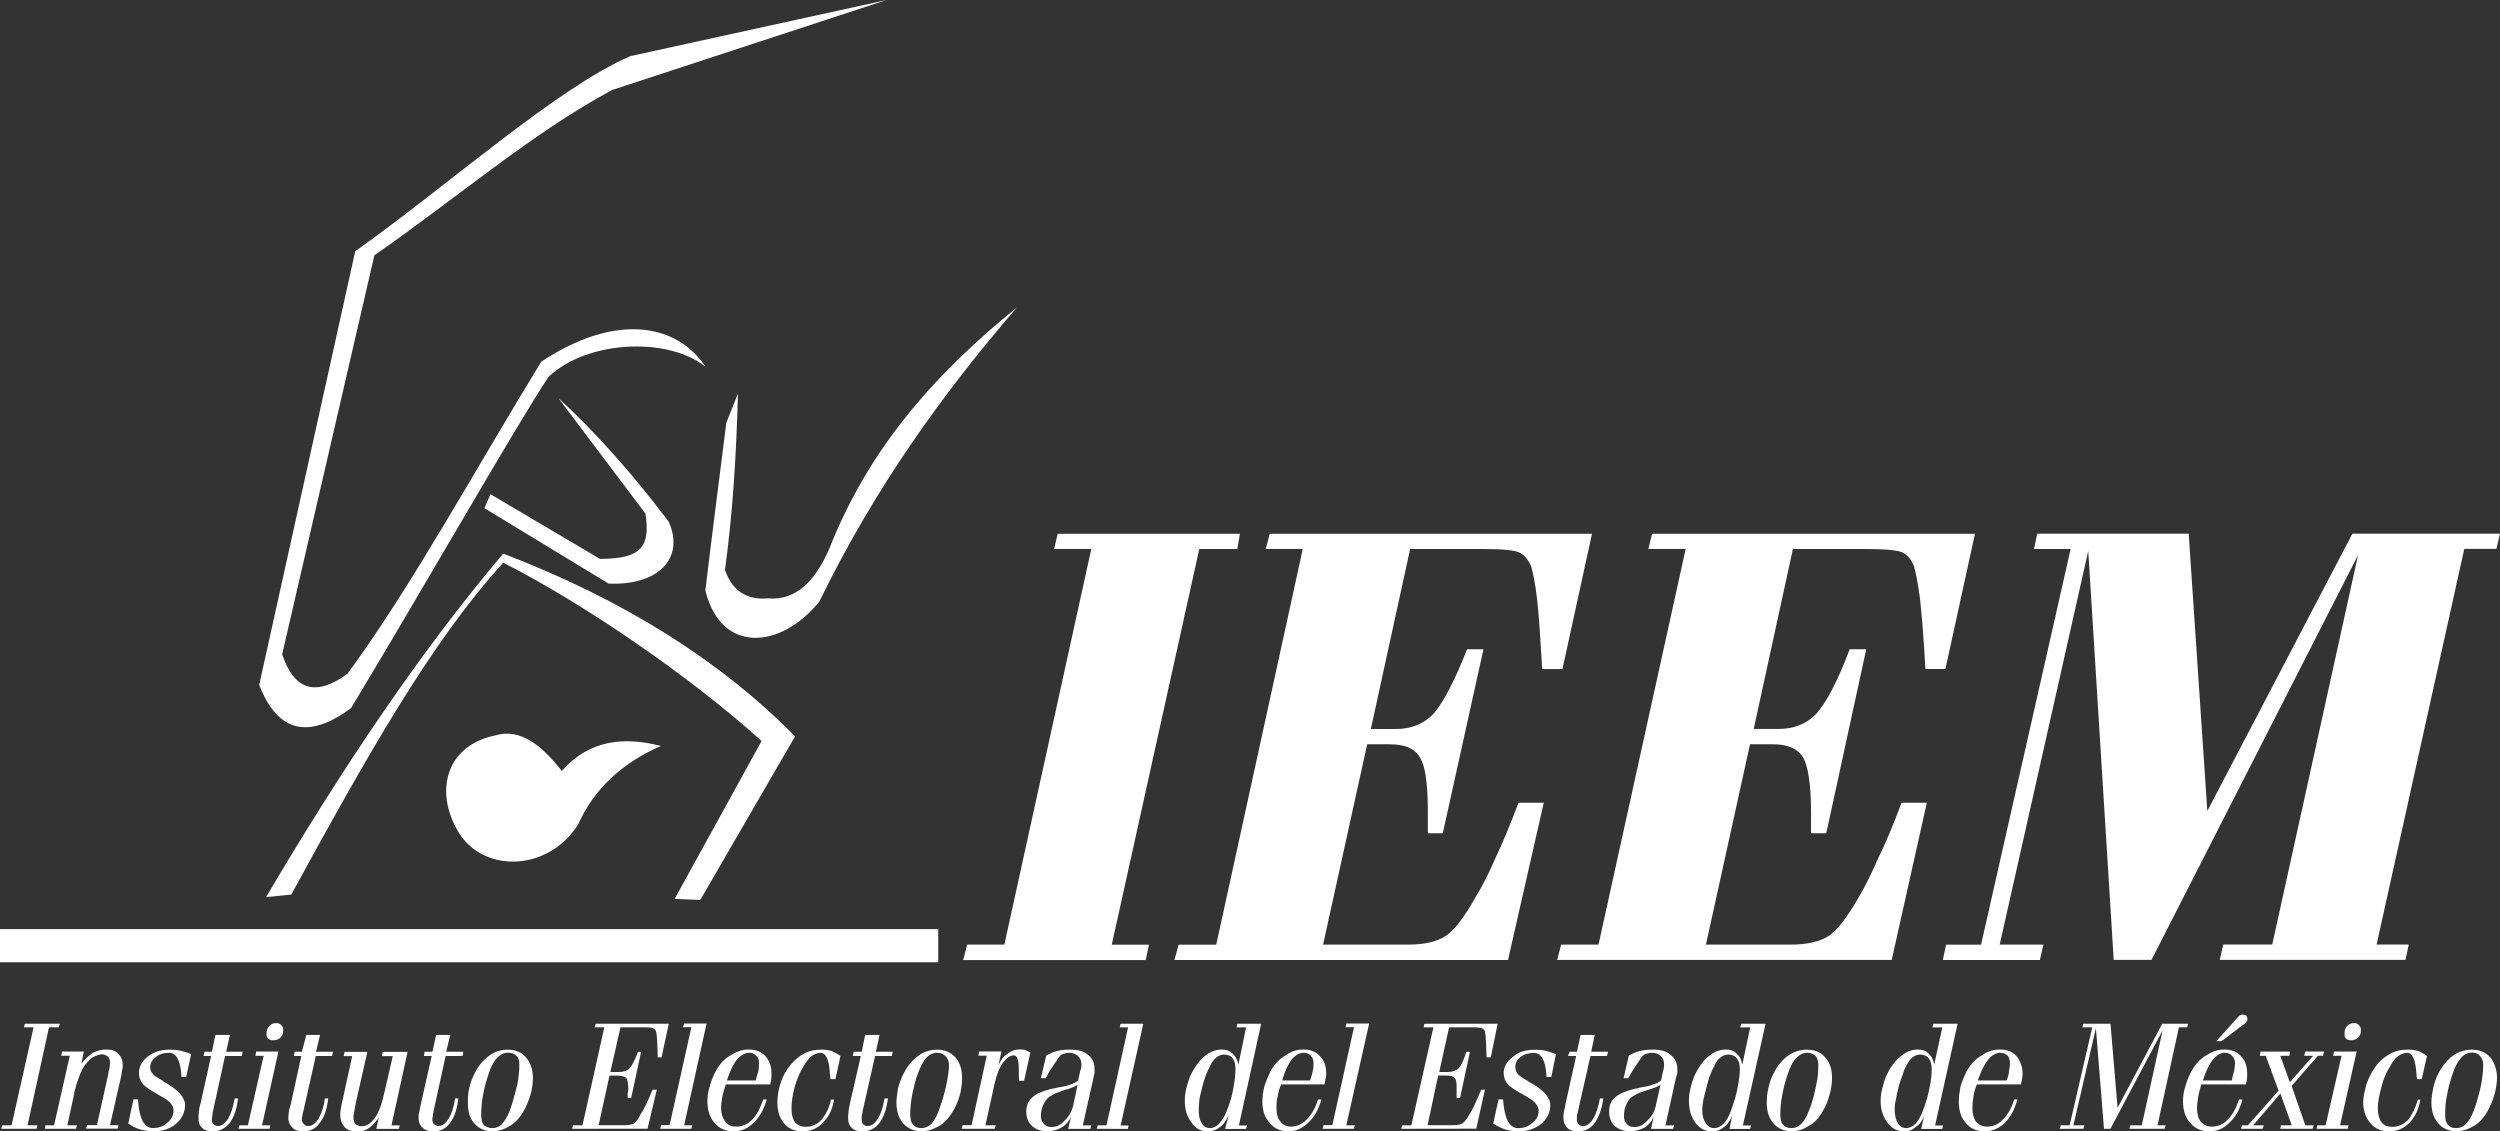
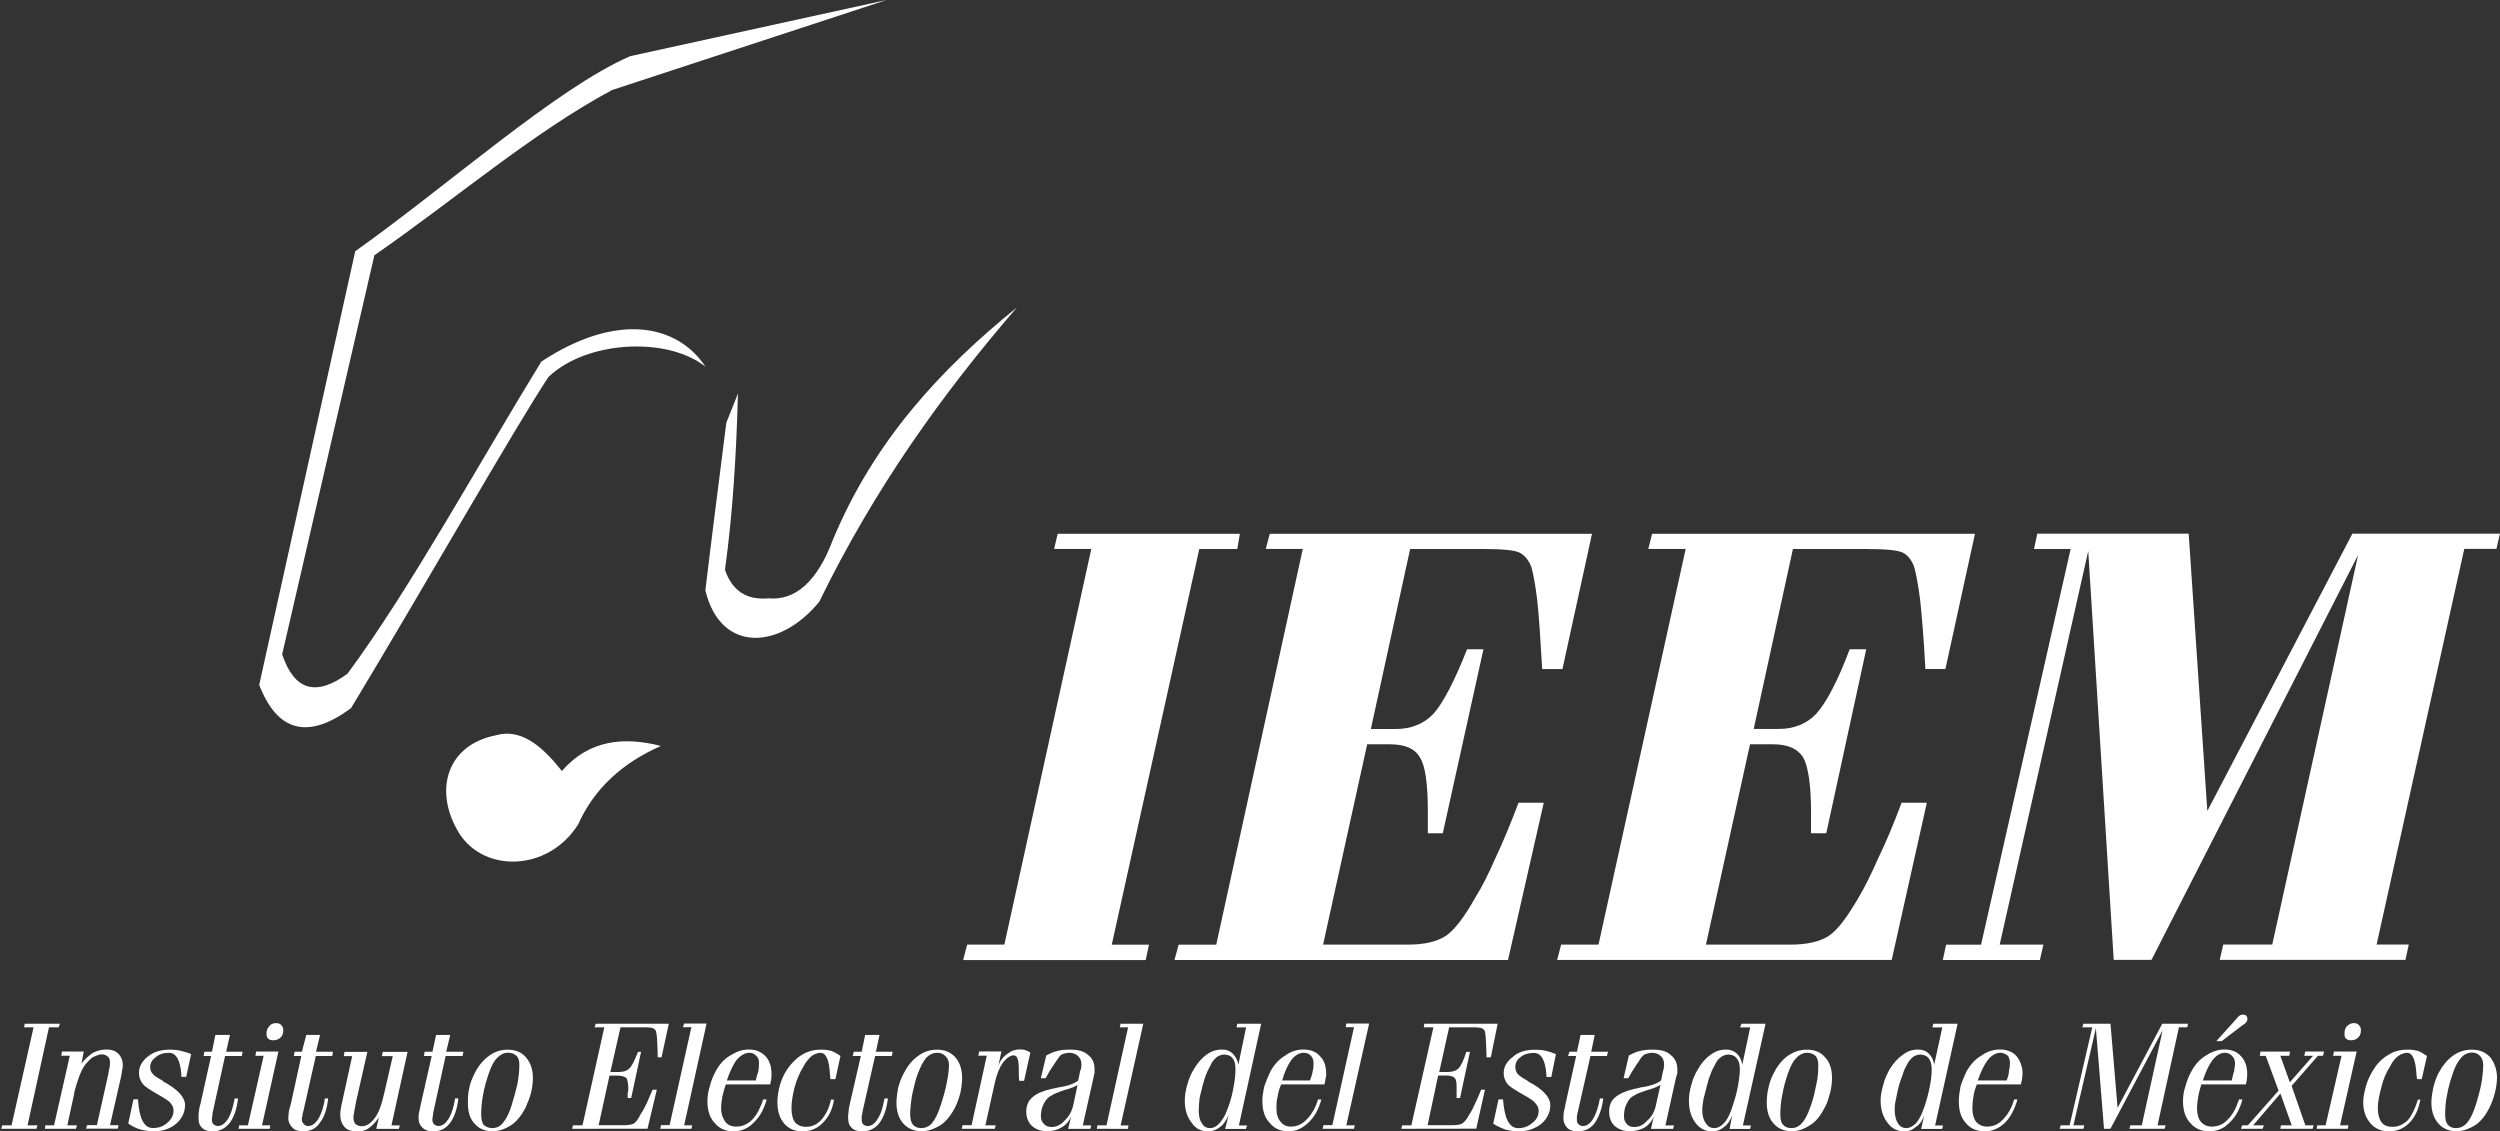
<svg xmlns="http://www.w3.org/2000/svg" version="1.1" id="Capa_1" x="0px" y="0px" width="43.478px" height="19.677px" viewBox="0 1.752 43.478 19.677" enable-background="new 0 1.752 43.478 19.677" xml:space="preserve">
  <rect x="0" y="1.752" width="43.478" height="19.677" fill="#333333" stroke="none" />
  <g>
    <g>
      <g>
        <path fill="#FFFFFF" d="M15.418,1.752l-4.455,0.976C9.687,3.277,7.771,4.993,6.178,6.121l-1.67,7.542     c0.316,0.818,0.851,0.957,1.597,0.404c1.16-1.916,2.883-4.937,3.435-5.761c0.668-0.634,2.067-0.703,2.729-0.177     c-0.507-0.761-1.571-0.936-2.855-0.088c-1.09,1.775-2.274,3.942-3.371,5.428c-0.549,0.401-0.925,0.292-1.136-0.337l1.604-6.941     c1.382-0.956,2.76-2.139,4.135-2.874L15.418,1.752z" />
-         <path fill="#FFFFFF" d="M4.627,17.354l0.439-0.045c1.291-2.363,2.427-4.391,3.686-5.771c1.435,0.729,3.28,2.004,4.493,3.101     l-1.512,2.746l0.446,0.018l1.648-2.844c-1.293-1.314-2.981-2.377-5.076-3.179C7.32,13.071,5.956,15.101,4.627,17.354" />
-         <path fill="#FFFFFF" d="M8.425,10.59l0.105-0.243l1.905,1.125c0.756,0,0.868-0.242,0.791-0.786L9.711,8.675     c0.641,0.589,1.28,1.303,1.92,2.152c0.288,0.658-0.214,1.113-1.048,1.074L8.425,10.59z" />
        <path fill="#FFFFFF" d="M12.834,8.596c-0.028,1.065-0.092,2.099-0.226,3.066c0.123,0.364,0.38,0.53,0.753,0.496     c0.475,0.043,0.851-0.296,1.121-1.011c0.718-1.729,1.878-2.976,3.203-4.048c-1.28,1.484-2.465,3.124-3.436,5.116     c-0.675,0.833-1.715,0.91-1.982-0.196c0.116-0.972,0.242-1.938,0.365-2.916L12.834,8.596z" />
        <path fill="#FFFFFF" d="M9.771,15.161c0.471-0.541,1.075-0.602,1.723-0.436c-0.686,0.301-1.167,0.756-1.438,1.362     c-0.534,0.853-1.719,0.854-2.12,0.07c-0.372-0.683-0.161-1.448,0.686-1.617C9.04,14.418,9.412,14.7,9.771,15.161" />
-         <rect y="17.91" fill="#FFFFFF" width="16.317" height="0.577" />
        <path fill="#FFFFFF" d="M0.021,21.383l0.018-0.06h0.162l0.383-1.705H0.419l0.011-0.062h0.611L1.02,19.618H0.852l-0.373,1.705     h0.173l-0.018,0.06H0.021z M0.781,21.383h0.541l0.015-0.06H1.171l0.12-0.553V20.75c0.056-0.214,0.116-0.376,0.183-0.472     c0.046-0.057,0.095-0.108,0.141-0.141c0.06-0.023,0.102-0.049,0.158-0.049c0.042,0,0.077,0.018,0.109,0.045     c0.021,0.018,0.031,0.061,0.031,0.109c0,0.021-0.004,0.076-0.024,0.15c0,0.021-0.007,0.035-0.007,0.047l-0.197,0.881H1.513     l-0.015,0.061h0.549l0.014-0.061H1.913l0.187-0.82c0.014-0.061,0.021-0.105,0.024-0.141c0.011-0.032,0.011-0.061,0.011-0.082     c0-0.084-0.028-0.15-0.077-0.199c-0.053-0.053-0.12-0.074-0.211-0.074c-0.085,0-0.155,0.021-0.232,0.057     c-0.063,0.047-0.141,0.105-0.2,0.193l0.042-0.215h-0.38l-0.011,0.074h0.148L0.94,21.323H0.788L0.781,21.383z M2.321,20.871h0.08     v0.014c0.021,0.32,0.105,0.485,0.257,0.485c0.103,0,0.184-0.028,0.257-0.096c0.063-0.053,0.103-0.123,0.103-0.207     c0-0.049-0.015-0.088-0.05-0.127c-0.024-0.039-0.099-0.084-0.207-0.146c-0.148-0.085-0.246-0.145-0.281-0.197     c-0.043-0.053-0.063-0.115-0.063-0.187c0-0.108,0.053-0.204,0.151-0.281c0.108-0.088,0.235-0.123,0.397-0.123     c0.056,0,0.123,0.007,0.179,0.021c0.063,0.015,0.134,0.035,0.18,0.057l-0.086,0.396H3.154v-0.037     c-0.018-0.254-0.092-0.381-0.211-0.381c-0.095,0-0.169,0.021-0.232,0.073c-0.063,0.046-0.099,0.105-0.099,0.173     c0,0.047,0.011,0.088,0.043,0.116c0.021,0.035,0.08,0.07,0.169,0.119c0.007,0.007,0.01,0.007,0.018,0.019     c0.249,0.133,0.376,0.273,0.376,0.407c0,0.123-0.05,0.235-0.155,0.326c-0.098,0.085-0.231,0.131-0.387,0.131     c-0.088,0-0.161-0.011-0.239-0.032c-0.077-0.023-0.144-0.06-0.207-0.102L2.321,20.871z M4.139,20.856     c-0.021,0.189-0.07,0.326-0.145,0.426c-0.08,0.099-0.179,0.145-0.288,0.145c-0.084,0-0.144-0.015-0.187-0.057     c-0.053-0.046-0.066-0.1-0.066-0.172c0-0.035,0-0.07,0.004-0.105c0.007-0.039,0.01-0.088,0.031-0.15l0.183-0.826h-0.13     l0.014-0.074h0.131l0.06-0.292h0.253l-0.066,0.292H4.22l-0.015,0.074H3.914l-0.208,0.951c-0.007,0.035-0.014,0.062-0.014,0.097     c-0.007,0.021-0.007,0.042-0.007,0.065c0,0.028,0.007,0.054,0.027,0.074c0.025,0.021,0.053,0.031,0.078,0.031     c0.062,0,0.123-0.042,0.179-0.13c0.05-0.085,0.085-0.2,0.112-0.349H4.139L4.139,20.856z M4.803,19.545     c0.039,0,0.067,0.011,0.088,0.035c0.028,0.024,0.035,0.053,0.035,0.084c0,0.053-0.01,0.099-0.049,0.134     c-0.035,0.031-0.074,0.046-0.127,0.046c-0.035,0-0.06-0.008-0.088-0.028c-0.021-0.023-0.027-0.053-0.027-0.088     c0-0.057,0.014-0.095,0.049-0.129C4.708,19.563,4.75,19.545,4.803,19.545 M4.149,21.383H4.69l0.011-0.06H4.557l0.285-1.283H4.455     l-0.014,0.074h0.144l-0.274,1.209H4.16L4.149,21.383z M5.707,20.856c-0.021,0.189-0.067,0.326-0.147,0.426     c-0.067,0.099-0.169,0.145-0.281,0.145c-0.078,0-0.145-0.015-0.187-0.057c-0.046-0.046-0.078-0.1-0.078-0.172     c0-0.035,0.008-0.07,0.008-0.105c0.003-0.039,0.024-0.088,0.038-0.15l0.18-0.826H5.112l0.011-0.074H5.25l0.077-0.292h0.239     l-0.07,0.292h0.295l-0.014,0.074H5.492l-0.214,0.951c-0.011,0.035-0.019,0.062-0.019,0.097c-0.01,0.021-0.01,0.042-0.01,0.065     c0,0.028,0.018,0.054,0.038,0.074c0.018,0.021,0.043,0.031,0.07,0.031c0.07,0,0.127-0.042,0.184-0.13     c0.045-0.085,0.091-0.2,0.108-0.349H5.707L5.707,20.856z M7.089,20.041l-0.281,1.283h0.144l-0.014,0.06H6.544l0.045-0.199     c-0.056,0.08-0.108,0.141-0.176,0.187c-0.056,0.042-0.126,0.058-0.203,0.058c-0.092,0-0.169-0.025-0.219-0.078     c-0.045-0.054-0.073-0.119-0.073-0.211c0-0.027,0-0.057,0.007-0.092c0.007-0.039,0.011-0.076,0.021-0.111l0.179-0.819H5.978     l0.014-0.074h0.397l-0.193,0.851c-0.018,0.105-0.035,0.166-0.038,0.211c-0.011,0.035-0.011,0.062-0.011,0.082     c0,0.045,0.014,0.088,0.031,0.108c0.032,0.024,0.067,0.042,0.109,0.042c0.091,0,0.165-0.053,0.235-0.15     c0.074-0.1,0.119-0.242,0.162-0.434l0.147-0.636h-0.19l0.015-0.074h0.433V20.041z M7.971,20.856     c-0.021,0.189-0.07,0.326-0.144,0.426c-0.077,0.099-0.165,0.145-0.285,0.145c-0.088,0-0.141-0.015-0.189-0.057     c-0.05-0.046-0.074-0.1-0.074-0.172c0-0.035,0-0.07,0.011-0.105c0.007-0.039,0.021-0.088,0.031-0.15l0.187-0.826H7.373     l0.011-0.074h0.137l0.063-0.292H7.83l-0.07,0.292h0.299l-0.014,0.074H7.75l-0.208,0.951c-0.007,0.035-0.014,0.062-0.014,0.097     C7.52,21.185,7.52,21.206,7.52,21.229c0,0.028,0.008,0.054,0.028,0.074c0.021,0.021,0.05,0.031,0.078,0.031     c0.07,0,0.123-0.042,0.179-0.13c0.05-0.085,0.088-0.2,0.109-0.349H7.971L7.971,20.856z M8.368,21.127     c0,0.088,0.015,0.144,0.042,0.187c0.035,0.031,0.088,0.057,0.148,0.057c0.077,0,0.141-0.028,0.193-0.096     c0.049-0.06,0.108-0.164,0.15-0.312C8.94,20.836,8.975,20.709,9,20.597c0.021-0.119,0.032-0.225,0.032-0.33     c0-0.061-0.011-0.113-0.046-0.15c-0.039-0.035-0.085-0.057-0.151-0.057c-0.07,0-0.13,0.031-0.187,0.088     c-0.06,0.06-0.105,0.146-0.147,0.271c-0.042,0.12-0.077,0.246-0.099,0.369C8.379,20.909,8.368,21.028,8.368,21.127 M8.562,21.426     c-0.13,0-0.235-0.046-0.31-0.134c-0.084-0.088-0.115-0.211-0.115-0.366c0-0.084,0.003-0.165,0.024-0.249     c0.014-0.08,0.046-0.162,0.084-0.238c0.06-0.131,0.147-0.242,0.253-0.32c0.099-0.077,0.215-0.112,0.327-0.112     c0.138,0,0.246,0.042,0.323,0.134c0.078,0.092,0.12,0.211,0.12,0.355c0,0.08-0.011,0.176-0.035,0.268     c-0.018,0.08-0.06,0.172-0.095,0.256c-0.067,0.127-0.148,0.232-0.246,0.299C8.79,21.383,8.685,21.426,8.562,21.426 M9.95,21.383     l0.015-0.06h0.165l0.38-1.705h-0.169l0.018-0.062h1.272l-0.126,0.584h-0.067c0-0.158-0.011-0.269-0.011-0.324     c-0.003-0.053-0.01-0.092-0.018-0.127c-0.007-0.023-0.021-0.041-0.049-0.053c-0.021-0.011-0.07-0.018-0.158-0.018h-0.411     l-0.176,0.777h0.147c0.084,0,0.145-0.021,0.183-0.061c0.046-0.043,0.092-0.141,0.151-0.289h0.053l-0.172,0.803h-0.061V20.76     c0.011-0.03,0.011-0.053,0.011-0.073c0-0.092-0.014-0.15-0.031-0.184c-0.028-0.027-0.081-0.045-0.158-0.045H10.6l-0.189,0.863     h0.446c0.07,0,0.127-0.01,0.169-0.03c0.035-0.028,0.077-0.077,0.116-0.165c0.035-0.043,0.063-0.104,0.102-0.18     c0.035-0.077,0.067-0.154,0.105-0.242h0.074l-0.162,0.678L9.95,21.383L9.95,21.383z M11.483,21.383h0.541l0.015-0.06h-0.141     l0.39-1.77h-0.39l-0.021,0.063h0.147l-0.379,1.704h-0.148L11.483,21.383z M12.641,20.543h0.502     c0.015-0.058,0.028-0.112,0.046-0.162c0.007-0.045,0.011-0.095,0.011-0.137c0-0.058-0.011-0.099-0.049-0.13     c-0.028-0.032-0.067-0.053-0.116-0.053c-0.077,0-0.155,0.045-0.226,0.125C12.746,20.276,12.689,20.396,12.641,20.543      M13.333,20.874c-0.05,0.18-0.127,0.311-0.232,0.408c-0.095,0.099-0.214,0.145-0.348,0.145c-0.13,0-0.243-0.046-0.323-0.145     c-0.085-0.088-0.127-0.215-0.127-0.381c0-0.076,0.011-0.172,0.042-0.26c0.018-0.08,0.057-0.176,0.103-0.261     c0.062-0.114,0.144-0.211,0.253-0.272c0.105-0.067,0.211-0.104,0.319-0.104c0.12,0,0.211,0.035,0.289,0.112     c0.073,0.077,0.108,0.184,0.108,0.307c0,0.031,0,0.056-0.003,0.08c0,0.039-0.015,0.07-0.018,0.108h-0.773     c-0.025,0.07-0.043,0.138-0.061,0.212c-0.01,0.065-0.021,0.137-0.021,0.2c0,0.103,0.031,0.18,0.073,0.238     c0.039,0.053,0.103,0.084,0.19,0.084c0.099,0,0.189-0.035,0.277-0.119c0.081-0.084,0.141-0.203,0.193-0.354L13.333,20.874     L13.333,20.874z M14.504,20.874c-0.025,0.18-0.099,0.311-0.197,0.408c-0.095,0.099-0.215,0.145-0.352,0.145     c-0.137,0-0.239-0.046-0.316-0.134c-0.084-0.099-0.119-0.222-0.119-0.373c0-0.103,0.018-0.2,0.045-0.299     c0.028-0.103,0.074-0.196,0.131-0.281c0.077-0.108,0.161-0.192,0.26-0.249c0.105-0.061,0.207-0.085,0.327-0.085     c0.063,0,0.119,0.007,0.169,0.021c0.06,0.021,0.115,0.054,0.165,0.089l-0.088,0.403H14.44c0-0.018,0-0.041-0.007-0.088     c-0.011-0.242-0.067-0.369-0.162-0.369c-0.049,0-0.109,0.021-0.158,0.057c-0.046,0.043-0.099,0.099-0.137,0.176     c-0.067,0.109-0.12,0.232-0.158,0.369c-0.032,0.131-0.053,0.246-0.053,0.365c0,0.1,0.021,0.188,0.062,0.242     c0.05,0.054,0.113,0.078,0.187,0.078c0.099,0,0.19-0.035,0.268-0.119c0.073-0.084,0.141-0.205,0.169-0.355H14.504z      M15.442,20.856c-0.024,0.189-0.074,0.326-0.147,0.426c-0.077,0.099-0.176,0.145-0.296,0.145c-0.077,0-0.141-0.015-0.183-0.057     c-0.049-0.046-0.066-0.1-0.066-0.172c0-0.035,0-0.07,0.007-0.105c0-0.039,0.011-0.088,0.024-0.15l0.19-0.826H14.83l0.018-0.074     h0.138l0.06-0.292h0.25l-0.063,0.292h0.292l-0.015,0.074h-0.291l-0.215,0.951c-0.004,0.035-0.011,0.062-0.018,0.097v0.065     c0,0.028,0.007,0.054,0.024,0.074c0.021,0.021,0.053,0.031,0.077,0.031c0.07,0,0.131-0.042,0.18-0.13     c0.057-0.085,0.088-0.2,0.116-0.349H15.442L15.442,20.856z M15.829,21.127c0,0.088,0.018,0.144,0.049,0.187     c0.028,0.031,0.078,0.057,0.141,0.057c0.074,0,0.145-0.028,0.197-0.096c0.049-0.06,0.102-0.164,0.147-0.312     c0.042-0.126,0.077-0.253,0.099-0.365c0.024-0.119,0.042-0.225,0.042-0.33c0-0.061-0.024-0.113-0.063-0.15     c-0.035-0.035-0.077-0.057-0.141-0.057c-0.073,0-0.137,0.031-0.193,0.088c-0.049,0.06-0.095,0.146-0.144,0.271     c-0.046,0.12-0.07,0.246-0.099,0.369C15.843,20.909,15.829,21.028,15.829,21.127 M16.029,21.426c-0.13,0-0.239-0.046-0.319-0.134     c-0.078-0.088-0.12-0.211-0.12-0.366c0-0.084,0.018-0.165,0.028-0.249c0.021-0.08,0.049-0.162,0.088-0.238     c0.066-0.131,0.147-0.242,0.257-0.32c0.102-0.077,0.211-0.112,0.337-0.112c0.127,0,0.232,0.042,0.316,0.134     c0.078,0.092,0.116,0.211,0.116,0.355c0,0.08-0.011,0.176-0.031,0.268c-0.021,0.08-0.053,0.172-0.095,0.256     c-0.067,0.127-0.151,0.232-0.246,0.299C16.251,21.383,16.146,21.426,16.029,21.426 M16.726,21.383h0.573l0.018-0.06h-0.18     l0.166-0.749c0.035-0.144,0.077-0.253,0.141-0.345c0.07-0.084,0.13-0.123,0.186-0.123c0.063,0,0.088,0.08,0.088,0.246     c0,0.078,0,0.147,0.008,0.196h0.084l0.109-0.491c-0.028-0.019-0.057-0.031-0.081-0.039c-0.028-0.015-0.067-0.015-0.103-0.015     c-0.08,0-0.144,0.021-0.211,0.074c-0.062,0.038-0.123,0.108-0.161,0.207l0.053-0.246h-0.387l-0.015,0.073h0.147l-0.264,1.209     h-0.158L16.726,21.383z M18.74,20.621c-0.046,0.028-0.123,0.063-0.229,0.088c-0.102,0.039-0.18,0.063-0.222,0.095     c-0.056,0.025-0.095,0.067-0.134,0.139c-0.035,0.062-0.053,0.141-0.053,0.222c0,0.053,0.018,0.103,0.053,0.133     c0.032,0.039,0.078,0.054,0.134,0.054c0.085,0,0.158-0.035,0.229-0.115c0.077-0.07,0.127-0.166,0.151-0.281L18.74,20.621z      M18.101,20.504l0.095-0.396c0.053-0.028,0.116-0.062,0.193-0.078c0.066-0.018,0.137-0.024,0.218-0.024     c0.134,0,0.243,0.024,0.316,0.093c0.077,0.055,0.112,0.144,0.112,0.241v0.077c-0.007,0.021-0.014,0.05-0.018,0.078l-0.186,0.829     h0.147l-0.015,0.06h-0.387l0.053-0.221c-0.035,0.088-0.091,0.154-0.165,0.195c-0.07,0.043-0.154,0.067-0.253,0.067     c-0.112,0-0.197-0.032-0.264-0.092c-0.063-0.06-0.099-0.142-0.099-0.25c0-0.103,0.035-0.187,0.109-0.249     c0.066-0.062,0.179-0.111,0.334-0.146c0.028-0.004,0.066-0.012,0.116-0.025c0.165-0.023,0.277-0.066,0.344-0.119l0.035-0.169     c0.011-0.021,0.018-0.038,0.018-0.06c0-0.022,0.004-0.035,0.004-0.049c0-0.062-0.021-0.113-0.06-0.148     c-0.032-0.035-0.095-0.057-0.155-0.057c-0.042,0-0.07,0.012-0.098,0.019c-0.021,0.003-0.05,0.019-0.063,0.038     c-0.024,0.027-0.06,0.088-0.103,0.148c-0.049,0.069-0.098,0.149-0.144,0.237H18.101z M19.074,21.383l0.014-0.06h0.155     l0.376-1.705h-0.145l0.015-0.062h0.394l-0.394,1.769h0.137l-0.011,0.06L19.074,21.383L19.074,21.383z M20.847,21.054     c0,0.098,0.014,0.176,0.053,0.229c0.031,0.06,0.077,0.088,0.147,0.088c0.06,0,0.108-0.028,0.154-0.077     c0.046-0.053,0.099-0.12,0.134-0.222c0.049-0.119,0.088-0.246,0.112-0.383c0.028-0.139,0.039-0.25,0.039-0.338     c0-0.084-0.011-0.146-0.046-0.189c-0.031-0.046-0.084-0.07-0.154-0.07c-0.039,0-0.092,0.018-0.131,0.049     c-0.035,0.031-0.08,0.077-0.105,0.142c-0.027,0.049-0.049,0.095-0.073,0.151c-0.021,0.055-0.039,0.118-0.06,0.188     c-0.018,0.088-0.046,0.173-0.057,0.243C20.856,20.935,20.847,20.997,20.847,21.054 M21.518,19.556h0.415l-0.387,1.769h0.141     l-0.018,0.06h-0.362l0.06-0.238c-0.045,0.096-0.091,0.168-0.147,0.203c-0.063,0.053-0.134,0.078-0.214,0.078     c-0.113,0-0.215-0.046-0.281-0.15c-0.078-0.096-0.12-0.223-0.12-0.385c0-0.088,0.015-0.183,0.042-0.271     c0.028-0.103,0.061-0.188,0.113-0.271c0.062-0.109,0.141-0.197,0.218-0.254c0.091-0.066,0.179-0.092,0.271-0.092     c0.081,0,0.137,0.021,0.193,0.074c0.046,0.049,0.081,0.107,0.095,0.188l0.134-0.647h-0.165L21.518,19.556z M22.299,20.543h0.484     c0.021-0.058,0.039-0.112,0.046-0.162c0.015-0.045,0.015-0.095,0.015-0.137c0-0.058-0.015-0.099-0.046-0.13     c-0.024-0.032-0.067-0.053-0.127-0.053c-0.073,0-0.151,0.045-0.214,0.125C22.396,20.276,22.337,20.396,22.299,20.543      M22.98,20.874c-0.049,0.18-0.127,0.311-0.232,0.408s-0.211,0.145-0.337,0.145c-0.138,0-0.25-0.046-0.327-0.145     c-0.088-0.088-0.13-0.215-0.13-0.381c0-0.076,0.014-0.172,0.035-0.26c0.027-0.08,0.066-0.176,0.108-0.261     c0.063-0.114,0.151-0.211,0.257-0.272c0.088-0.067,0.2-0.104,0.31-0.104c0.119,0,0.222,0.035,0.288,0.112     c0.081,0.077,0.112,0.184,0.112,0.307c0,0.031,0,0.056-0.01,0.08c-0.008,0.039-0.008,0.07-0.021,0.108h-0.752     c-0.032,0.07-0.05,0.138-0.061,0.212c-0.021,0.065-0.021,0.137-0.021,0.2c0,0.103,0.021,0.18,0.073,0.238     c0.039,0.053,0.103,0.084,0.169,0.084c0.109,0,0.197-0.035,0.278-0.119c0.088-0.084,0.158-0.203,0.203-0.354L22.98,20.874     L22.98,20.874z M23.002,21.383h0.545l0.014-0.06h-0.147l0.397-1.77h-0.397l-0.011,0.063h0.145l-0.377,1.704h-0.154L23.002,21.383     z M24.369,21.383l0.018-0.06h0.158l0.384-1.705H24.76l0.011-0.062h1.275l-0.119,0.584h-0.074     c-0.007-0.158-0.007-0.269-0.014-0.324c0-0.053-0.011-0.092-0.014-0.127c-0.008-0.023-0.028-0.041-0.05-0.053     c-0.021-0.011-0.077-0.018-0.158-0.018h-0.415l-0.172,0.777h0.147c0.085,0,0.147-0.021,0.187-0.061     c0.042-0.043,0.092-0.141,0.137-0.289h0.063l-0.172,0.803h-0.06c0-0.024,0-0.063,0-0.089v-0.073c0-0.092,0-0.15-0.032-0.184     c-0.018-0.027-0.07-0.045-0.144-0.045h-0.145l-0.183,0.863h0.446c0.066,0,0.123-0.01,0.158-0.03     c0.039-0.028,0.081-0.077,0.127-0.165c0.031-0.043,0.06-0.104,0.095-0.18c0.035-0.077,0.07-0.154,0.105-0.242h0.066l-0.151,0.678     L24.369,21.383L24.369,21.383z M26.061,20.871l-0.092,0.422c0.063,0.042,0.138,0.077,0.211,0.103     c0.077,0.021,0.151,0.031,0.239,0.031c0.151,0,0.277-0.046,0.387-0.131c0.105-0.091,0.155-0.203,0.155-0.326     c0-0.134-0.123-0.273-0.38-0.408c-0.004-0.011-0.021-0.011-0.021-0.018c-0.088-0.049-0.141-0.084-0.169-0.119     c-0.021-0.027-0.038-0.07-0.038-0.115c0-0.067,0.027-0.127,0.091-0.174c0.063-0.053,0.147-0.072,0.235-0.072     c0.123,0,0.197,0.125,0.215,0.379v0.039h0.085l0.08-0.397c-0.053-0.021-0.102-0.042-0.168-0.056     c-0.061-0.016-0.124-0.021-0.187-0.021c-0.166,0-0.296,0.035-0.391,0.123c-0.105,0.077-0.162,0.174-0.162,0.281     c0,0.07,0.021,0.134,0.063,0.188c0.042,0.053,0.138,0.111,0.288,0.196c0.113,0.062,0.176,0.108,0.204,0.147     c0.032,0.037,0.053,0.076,0.053,0.125c0,0.086-0.035,0.156-0.105,0.209c-0.073,0.065-0.151,0.095-0.253,0.095     c-0.151,0-0.235-0.165-0.26-0.485v-0.014L26.061,20.871L26.061,20.871z M27.882,20.856c-0.021,0.189-0.081,0.326-0.147,0.426     c-0.074,0.099-0.169,0.145-0.299,0.145c-0.07,0-0.134-0.015-0.176-0.057c-0.046-0.046-0.07-0.1-0.07-0.172     c0-0.035,0-0.07,0.007-0.105c0.011-0.039,0.018-0.088,0.031-0.15l0.183-0.826H27.27l0.025-0.074h0.13l0.063-0.292h0.246     l-0.061,0.292h0.292l-0.018,0.074H27.66l-0.215,0.951c-0.01,0.035-0.014,0.062-0.021,0.097v0.065     c0,0.028,0.007,0.054,0.028,0.074c0.024,0.021,0.049,0.031,0.08,0.031c0.061,0,0.127-0.042,0.176-0.13     c0.053-0.085,0.088-0.2,0.116-0.349H27.882L27.882,20.856z M28.877,20.621c-0.05,0.028-0.127,0.063-0.226,0.088     c-0.112,0.039-0.187,0.063-0.229,0.095c-0.056,0.025-0.095,0.067-0.13,0.139c-0.035,0.062-0.049,0.141-0.049,0.222     c0,0.053,0.014,0.103,0.049,0.133c0.028,0.039,0.074,0.054,0.13,0.054c0.088,0,0.158-0.035,0.229-0.115     c0.081-0.07,0.13-0.166,0.151-0.281L28.877,20.621z M28.236,20.504l0.092-0.396c0.057-0.028,0.116-0.062,0.193-0.078     c0.066-0.018,0.141-0.024,0.222-0.024c0.134,0,0.239,0.024,0.312,0.093c0.074,0.055,0.116,0.144,0.116,0.241v0.077     c-0.007,0.021-0.014,0.05-0.024,0.078l-0.183,0.829h0.15l-0.018,0.06h-0.383l0.049-0.221c-0.031,0.088-0.091,0.154-0.154,0.195     c-0.081,0.043-0.165,0.067-0.26,0.067c-0.113,0-0.197-0.032-0.268-0.092c-0.063-0.06-0.095-0.142-0.095-0.25     c0-0.103,0.031-0.187,0.108-0.249c0.07-0.062,0.184-0.111,0.334-0.146c0.025-0.004,0.067-0.012,0.109-0.025     c0.169-0.023,0.281-0.066,0.352-0.119l0.035-0.169c0.007-0.021,0.014-0.038,0.014-0.06c0-0.022,0.004-0.035,0.004-0.049     c0-0.062-0.018-0.113-0.057-0.148c-0.038-0.035-0.091-0.057-0.154-0.057c-0.046,0-0.07,0.012-0.102,0.019     c-0.021,0.003-0.043,0.019-0.061,0.038c-0.031,0.027-0.06,0.088-0.105,0.148c-0.045,0.069-0.098,0.149-0.144,0.237H28.236z      M29.604,21.054c0,0.098,0.021,0.176,0.06,0.229c0.035,0.06,0.085,0.088,0.147,0.088c0.063,0,0.113-0.028,0.162-0.077     c0.053-0.053,0.092-0.12,0.13-0.222c0.042-0.119,0.085-0.246,0.112-0.383c0.028-0.139,0.043-0.25,0.043-0.338     c0-0.084-0.015-0.146-0.05-0.189c-0.035-0.046-0.084-0.07-0.151-0.07c-0.049,0-0.095,0.018-0.133,0.049     c-0.046,0.031-0.078,0.077-0.105,0.142c-0.028,0.049-0.053,0.095-0.07,0.151c-0.025,0.055-0.043,0.118-0.061,0.188     c-0.024,0.088-0.045,0.173-0.062,0.243C29.615,20.935,29.604,20.997,29.604,21.054 M30.286,19.556h0.419l-0.394,1.769h0.141     l-0.015,0.06h-0.358l0.046-0.238c-0.035,0.096-0.085,0.168-0.141,0.203c-0.06,0.053-0.13,0.078-0.208,0.078     c-0.115,0-0.214-0.046-0.291-0.15c-0.071-0.096-0.113-0.223-0.113-0.385c0-0.088,0.015-0.183,0.042-0.271     c0.025-0.103,0.063-0.188,0.113-0.271c0.06-0.109,0.137-0.197,0.222-0.254c0.084-0.066,0.176-0.092,0.277-0.092     c0.063,0,0.127,0.021,0.183,0.074c0.05,0.049,0.077,0.107,0.092,0.188l0.137-0.647h-0.176L30.286,19.556z M30.962,21.127     c0,0.088,0.01,0.144,0.049,0.187c0.024,0.031,0.074,0.057,0.141,0.057c0.077,0,0.137-0.028,0.193-0.096     c0.057-0.06,0.102-0.164,0.154-0.312c0.043-0.126,0.07-0.253,0.092-0.365c0.028-0.119,0.031-0.225,0.031-0.33     c0-0.061-0.014-0.113-0.045-0.15c-0.035-0.035-0.088-0.057-0.148-0.057c-0.066,0-0.133,0.031-0.186,0.088     c-0.061,0.06-0.105,0.146-0.148,0.271c-0.042,0.12-0.077,0.246-0.098,0.369C30.972,20.909,30.962,21.028,30.962,21.127      M31.162,21.426c-0.134,0-0.239-0.046-0.316-0.134c-0.081-0.088-0.12-0.211-0.12-0.366c0-0.084,0.008-0.165,0.028-0.249     c0.018-0.08,0.042-0.162,0.081-0.238c0.063-0.131,0.145-0.242,0.25-0.32c0.112-0.077,0.214-0.112,0.341-0.112     c0.13,0,0.239,0.042,0.316,0.134c0.084,0.092,0.119,0.211,0.119,0.355c0,0.08-0.01,0.176-0.035,0.268     c-0.024,0.08-0.045,0.172-0.095,0.256c-0.066,0.127-0.141,0.232-0.25,0.299C31.38,21.383,31.278,21.426,31.162,21.426      M32.951,21.054c0,0.098,0.021,0.176,0.053,0.229c0.035,0.06,0.088,0.088,0.145,0.088c0.063,0,0.112-0.028,0.165-0.077     c0.046-0.053,0.088-0.12,0.127-0.222c0.046-0.119,0.084-0.246,0.112-0.383c0.031-0.139,0.042-0.25,0.042-0.338     c0-0.084-0.018-0.146-0.049-0.189c-0.032-0.046-0.092-0.07-0.151-0.07c-0.049,0-0.095,0.018-0.134,0.049     c-0.038,0.031-0.073,0.077-0.105,0.142c-0.028,0.049-0.049,0.095-0.063,0.151c-0.024,0.055-0.042,0.118-0.066,0.188     c-0.021,0.088-0.042,0.173-0.053,0.243C32.955,20.935,32.951,20.997,32.951,21.054 M33.623,19.556h0.422l-0.391,1.769h0.138     l-0.015,0.06h-0.365l0.053-0.238c-0.031,0.096-0.084,0.168-0.147,0.203c-0.057,0.053-0.123,0.078-0.2,0.078     c-0.116,0-0.215-0.046-0.292-0.15c-0.074-0.096-0.12-0.223-0.12-0.385c0-0.088,0.018-0.183,0.046-0.271     c0.021-0.103,0.067-0.188,0.109-0.271c0.066-0.109,0.144-0.197,0.231-0.254c0.081-0.066,0.169-0.092,0.268-0.092     c0.074,0,0.134,0.021,0.187,0.074c0.049,0.049,0.077,0.107,0.091,0.188l0.141-0.647h-0.172L33.623,19.556z M34.396,20.543h0.503     c0.021-0.058,0.039-0.112,0.039-0.162c0.01-0.045,0.018-0.095,0.018-0.137c0-0.058-0.018-0.099-0.035-0.13     c-0.046-0.032-0.078-0.053-0.131-0.053c-0.073,0-0.158,0.045-0.218,0.125C34.502,20.276,34.446,20.396,34.396,20.543      M35.086,20.874c-0.053,0.18-0.123,0.311-0.222,0.408c-0.105,0.099-0.222,0.145-0.345,0.145c-0.141,0-0.253-0.046-0.33-0.145     c-0.085-0.088-0.123-0.215-0.123-0.381c0-0.076,0.014-0.172,0.031-0.26c0.024-0.08,0.066-0.176,0.105-0.261     c0.067-0.114,0.151-0.211,0.261-0.272c0.091-0.067,0.203-0.104,0.319-0.104c0.116,0,0.215,0.035,0.285,0.112     c0.063,0.077,0.108,0.184,0.108,0.307c0,0.031-0.007,0.056-0.007,0.08c-0.003,0.039-0.018,0.07-0.021,0.108H34.38     c-0.028,0.07-0.05,0.138-0.06,0.212c-0.011,0.065-0.018,0.137-0.018,0.2c0,0.103,0.024,0.18,0.062,0.238     c0.05,0.053,0.116,0.084,0.187,0.084c0.109,0,0.2-0.035,0.278-0.119c0.088-0.084,0.154-0.203,0.2-0.354L35.086,20.874     L35.086,20.874z M35.82,21.383l0.018-0.06h0.155l0.394-1.705h-0.173l0.018-0.062h0.472l0.123,1.463l0.777-1.463h0.449     l-0.014,0.062h-0.145l-0.372,1.705h0.141l-0.018,0.06h-0.612l0.015-0.06h0.2l0.362-1.652l-0.907,1.712h-0.112l-0.141-1.75     l-0.391,1.69h0.189l-0.014,0.06H35.82z" />
        <path fill="#FFFFFF" d="M38.31,20.543h0.503c0.014-0.058,0.023-0.112,0.041-0.162c0.004-0.045,0.016-0.095,0.016-0.137     c0-0.058-0.021-0.099-0.053-0.13c-0.032-0.032-0.074-0.053-0.116-0.053c-0.089,0-0.155,0.045-0.222,0.125     C38.412,20.276,38.358,20.396,38.31,20.543 M38.999,20.874c-0.05,0.18-0.123,0.311-0.232,0.408     c-0.095,0.099-0.211,0.145-0.348,0.145c-0.134,0-0.243-0.046-0.327-0.145c-0.084-0.088-0.127-0.215-0.127-0.381     c0-0.076,0.011-0.172,0.043-0.26c0.021-0.08,0.056-0.176,0.105-0.261c0.062-0.114,0.147-0.211,0.253-0.272     c0.102-0.067,0.207-0.104,0.316-0.104c0.118,0,0.221,0.035,0.287,0.112c0.077,0.077,0.112,0.184,0.112,0.307     c0,0.031,0,0.056-0.003,0.08c0,0.039-0.016,0.07-0.018,0.108h-0.777c-0.018,0.07-0.042,0.138-0.053,0.212     c-0.011,0.065-0.021,0.137-0.021,0.2c0,0.103,0.021,0.18,0.067,0.238c0.046,0.053,0.108,0.084,0.189,0.084     c0.1,0,0.197-0.035,0.274-0.119c0.088-0.084,0.151-0.203,0.2-0.354L38.999,20.874L38.999,20.874z M38.638,19.858h-0.093     l0.349-0.387c0.021-0.029,0.043-0.05,0.063-0.063c0.015-0.007,0.035-0.011,0.045-0.011c0.024,0,0.046,0.004,0.062,0.018     c0.018,0.021,0.021,0.039,0.021,0.062c0,0.016,0,0.024-0.019,0.051c-0.014,0.018-0.03,0.035-0.065,0.053L38.638,19.858z      M39.312,20.041l-0.01,0.074h0.102l0.223,0.604l-0.534,0.604h-0.099l-0.021,0.06h0.377l0.021-0.06h-0.187l0.475-0.553     l0.197,0.553h-0.188l-0.011,0.06h0.562l0.018-0.06h-0.144l-0.239-0.686l0.457-0.523h0.088l0.019-0.074h-0.327l-0.018,0.074h0.154     l-0.404,0.46l-0.165-0.46h0.155l0.014-0.074L39.312,20.041L39.312,20.041z M40.938,19.545c0.039,0,0.067,0.011,0.086,0.035     c0.026,0.024,0.035,0.053,0.035,0.084c0,0.053-0.009,0.099-0.051,0.134c-0.031,0.031-0.07,0.046-0.123,0.046     c-0.035,0-0.06-0.008-0.084-0.028c-0.027-0.023-0.027-0.053-0.027-0.088c0-0.057,0.011-0.095,0.041-0.129     C40.853,19.563,40.888,19.545,40.938,19.545 M40.289,21.383l0.011-0.06h0.145l0.277-1.209h-0.146l0.014-0.074h0.395l-0.289,1.283     h0.146l-0.011,0.06H40.289z M42.093,20.874c-0.031,0.18-0.099,0.311-0.193,0.408c-0.099,0.099-0.213,0.145-0.354,0.145     c-0.134,0-0.238-0.046-0.316-0.134c-0.088-0.099-0.131-0.222-0.131-0.373c0-0.103,0.028-0.2,0.053-0.299     c0.033-0.103,0.078-0.196,0.135-0.281c0.066-0.108,0.158-0.192,0.261-0.249c0.095-0.061,0.207-0.085,0.33-0.085     c0.06,0,0.112,0.007,0.172,0.021c0.054,0.021,0.103,0.054,0.158,0.089l-0.091,0.403h-0.081c0-0.018-0.011-0.041-0.011-0.088     c-0.015-0.242-0.066-0.369-0.162-0.369c-0.053,0-0.108,0.021-0.157,0.057c-0.058,0.043-0.099,0.099-0.138,0.176     c-0.07,0.109-0.123,0.232-0.154,0.369c-0.035,0.131-0.061,0.246-0.061,0.365c0,0.1,0.024,0.188,0.066,0.242     c0.042,0.054,0.102,0.078,0.188,0.078c0.099,0,0.183-0.035,0.271-0.119c0.069-0.084,0.127-0.205,0.172-0.355H42.093z      M42.524,21.127c0,0.088,0.012,0.144,0.047,0.187c0.031,0.031,0.07,0.057,0.134,0.057c0.084,0,0.144-0.028,0.203-0.096     c0.053-0.06,0.103-0.164,0.151-0.312c0.039-0.126,0.073-0.253,0.094-0.365c0.021-0.119,0.033-0.225,0.033-0.33     c0-0.061-0.021-0.113-0.054-0.15c-0.034-0.035-0.073-0.061-0.138-0.061c-0.077,0-0.146,0.035-0.193,0.092     c-0.053,0.06-0.105,0.146-0.144,0.271c-0.042,0.12-0.077,0.246-0.099,0.369C42.532,20.909,42.524,21.028,42.524,21.127      M42.724,21.426c-0.135,0-0.24-0.046-0.316-0.134c-0.081-0.088-0.123-0.211-0.123-0.366c0-0.084,0.014-0.165,0.031-0.249     c0.018-0.08,0.045-0.162,0.08-0.238c0.066-0.131,0.151-0.242,0.254-0.32c0.104-0.077,0.215-0.112,0.338-0.112     c0.137,0,0.234,0.042,0.322,0.134c0.07,0.092,0.116,0.211,0.116,0.355c0,0.08-0.015,0.176-0.038,0.268     c-0.021,0.08-0.054,0.172-0.096,0.256c-0.062,0.127-0.145,0.232-0.243,0.299C42.946,21.383,42.831,21.426,42.724,21.426" />
        <path fill="#FFFFFF" d="M16.75,18.448l0.07-0.268h0.647l1.512-6.881h-0.647l0.063-0.264h3.168L21.518,11.3h-0.661l-1.522,6.881     h0.647l-0.057,0.268H16.75z M20.425,18.448h5.801l0.622-2.735h-0.439c-0.137,0.362-0.271,0.687-0.404,0.968     c-0.123,0.28-0.235,0.5-0.334,0.657c-0.204,0.365-0.38,0.595-0.534,0.695c-0.158,0.099-0.369,0.147-0.654,0.147H23.01     l0.767-3.484h0.39c0.268,0,0.439,0.074,0.527,0.229c0.096,0.144,0.138,0.472,0.138,0.945v0.373h0.26l0.707-3.199h-0.285     c-0.222,0.565-0.422,0.938-0.583,1.121c-0.169,0.176-0.388,0.265-0.651,0.265h-0.439l0.683-3.13h1.262     c0.345,0,0.553,0.019,0.641,0.063c0.084,0.042,0.154,0.123,0.203,0.242c0.032,0.105,0.07,0.302,0.103,0.574     c0.031,0.271,0.056,0.678,0.088,1.209h0.352l0.514-2.353h-5.604l-0.07,0.264h0.644l-1.505,6.882h-0.654L20.425,18.448z      M27.08,18.448l0.07-0.268h0.65l1.516-6.881h-0.65l0.066-0.264h5.615l-0.514,2.352h-0.348c-0.028-0.529-0.063-0.938-0.092-1.209     c-0.035-0.271-0.074-0.468-0.105-0.572c-0.046-0.121-0.112-0.2-0.197-0.244C33,11.319,32.789,11.3,32.451,11.3h-1.27     l-0.682,3.129h0.439c0.26,0,0.481-0.088,0.65-0.264c0.165-0.184,0.369-0.557,0.58-1.121h0.288l-0.695,3.199h-0.265V15.87     c0-0.475-0.053-0.803-0.137-0.945c-0.095-0.154-0.268-0.229-0.527-0.229h-0.397l-0.767,3.484h1.47     c0.288,0,0.507-0.051,0.661-0.148c0.158-0.102,0.327-0.33,0.538-0.695c0.092-0.158,0.204-0.377,0.327-0.658     c0.137-0.281,0.271-0.604,0.407-0.967h0.439l-0.611,2.734H27.08V18.448z M33.788,18.448h1.688l0.061-0.268h-0.76l1.54-6.846     l0.443,7.111h0.657l3.593-7.041l-1.493,6.775h-0.852l-0.061,0.266h3.23l0.057-0.266h-0.559l1.525-6.882h0.559l0.061-0.264h-2.566     l-2.523,4.823l-0.324-4.823h-2.633L35.374,11.3h0.637l-1.558,6.881h-0.608L33.788,18.448z" />
      </g>
    </g>
  </g>
</svg>